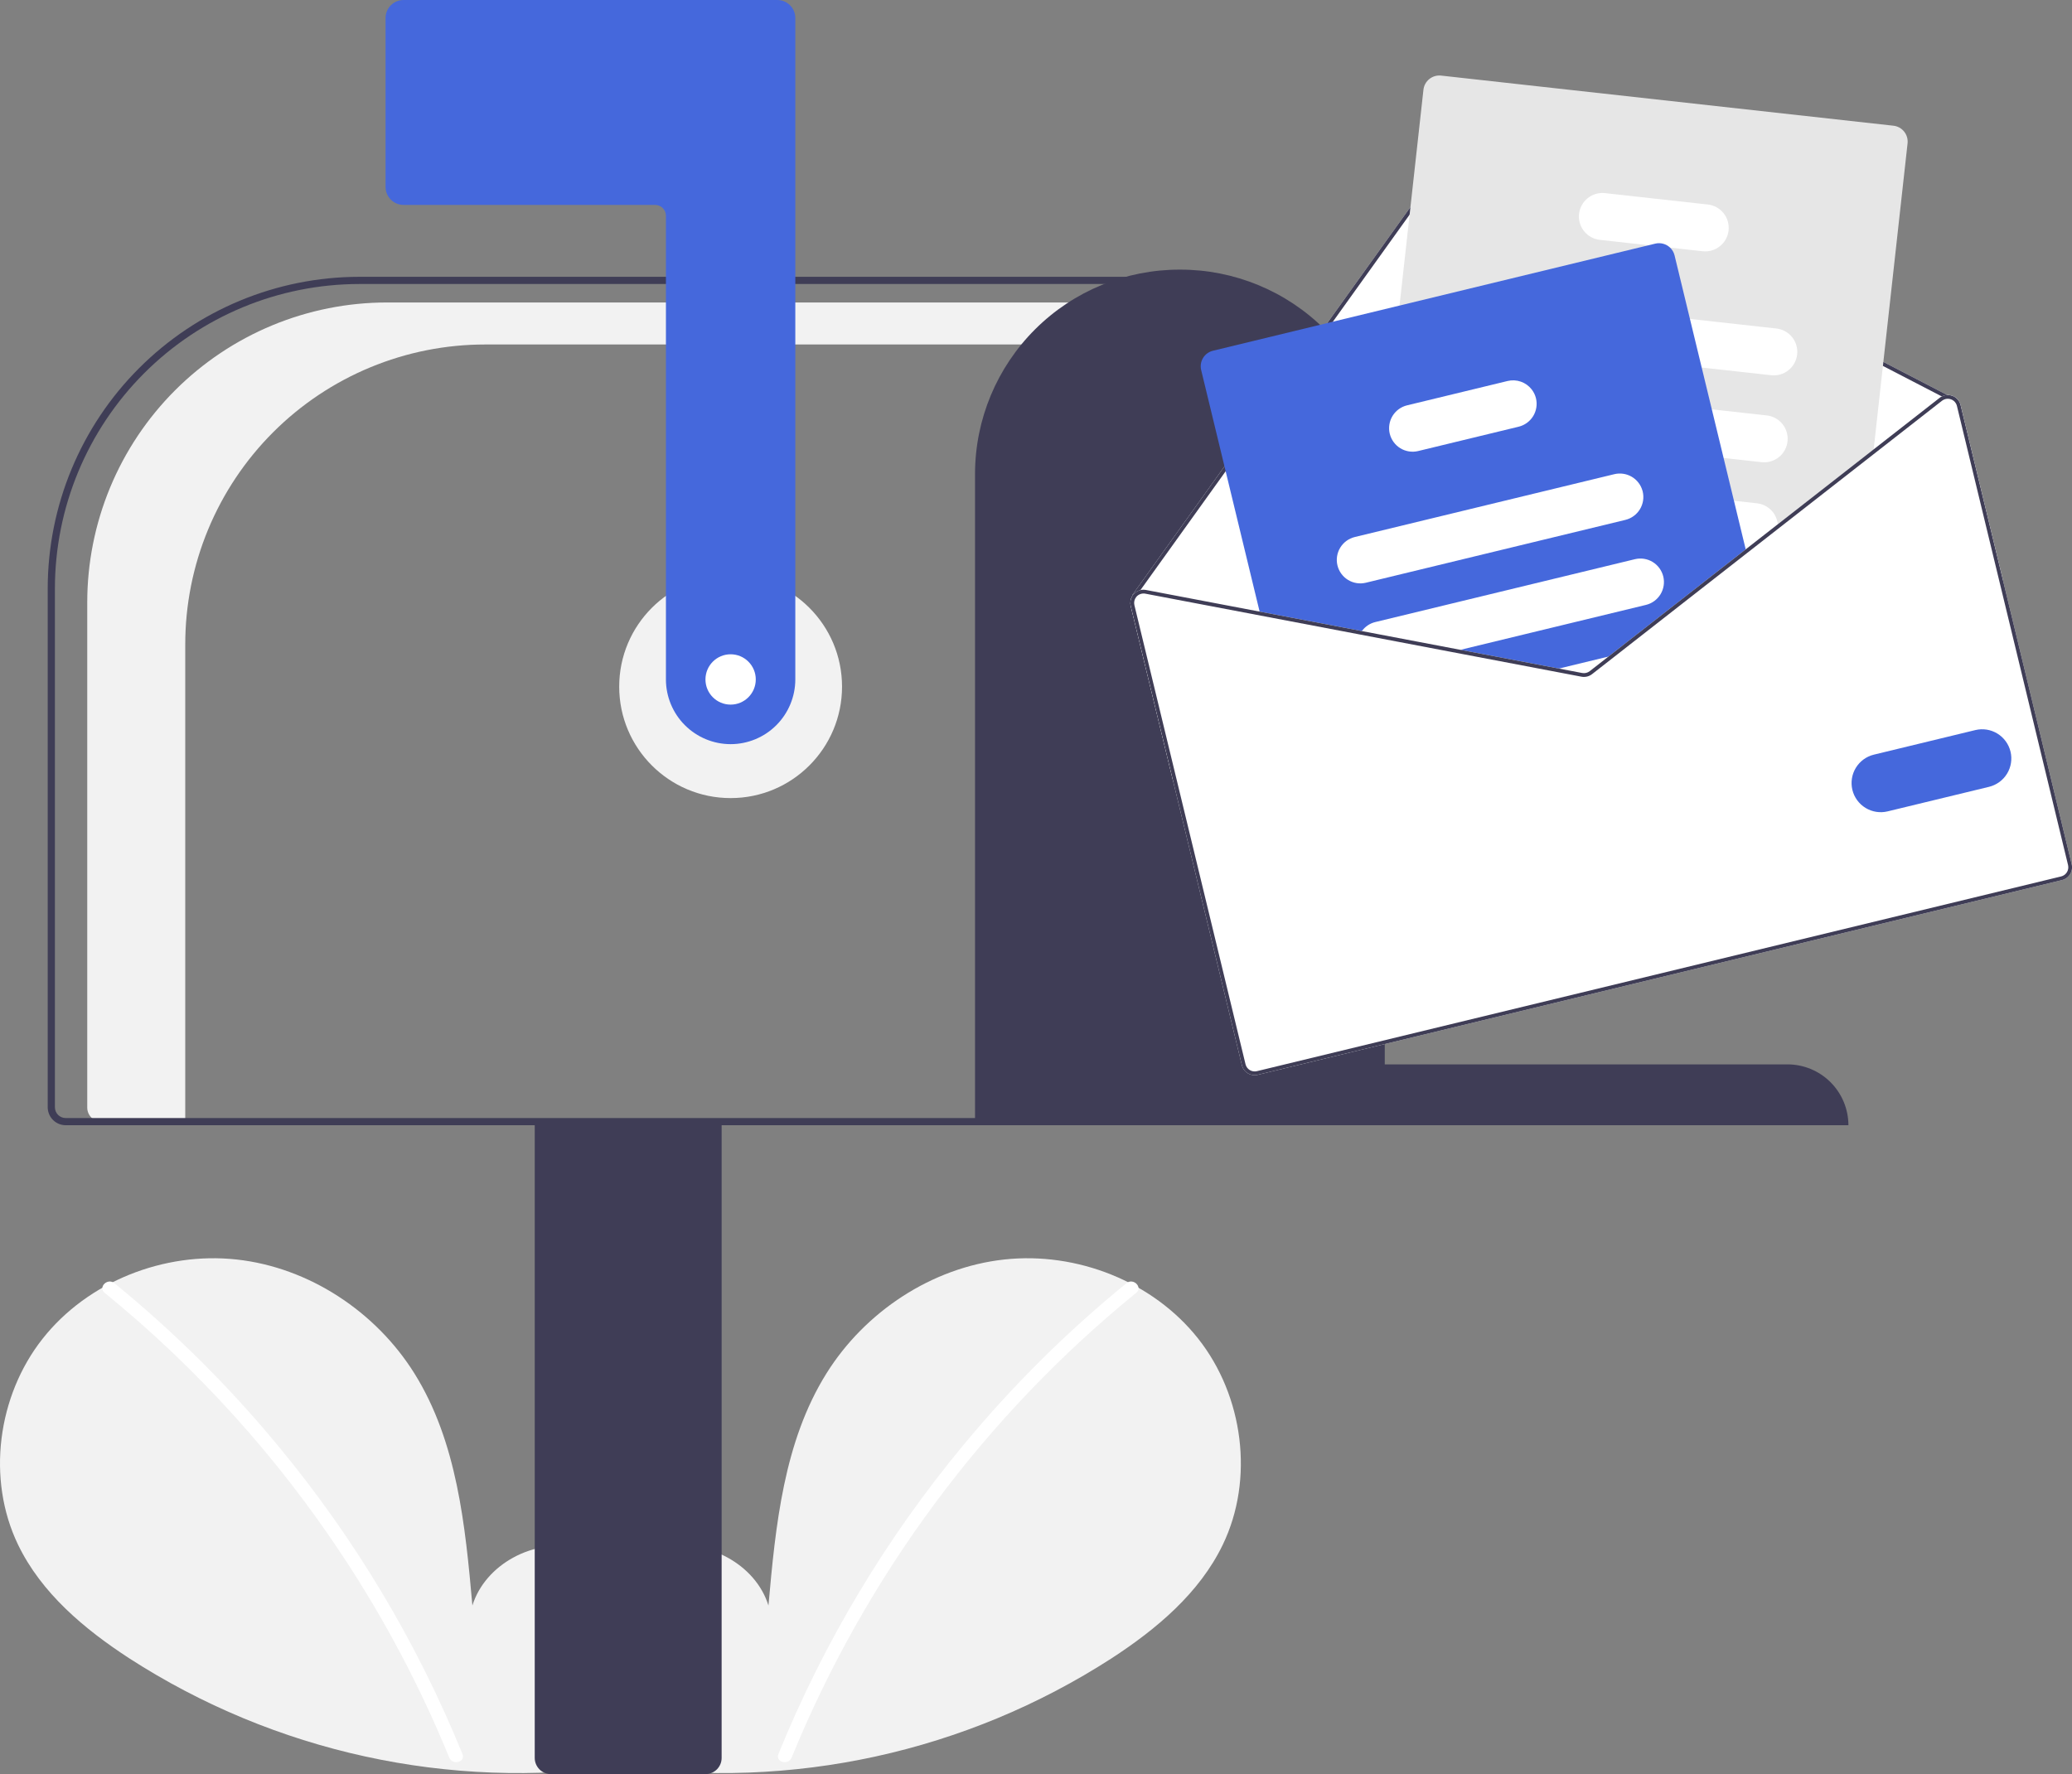
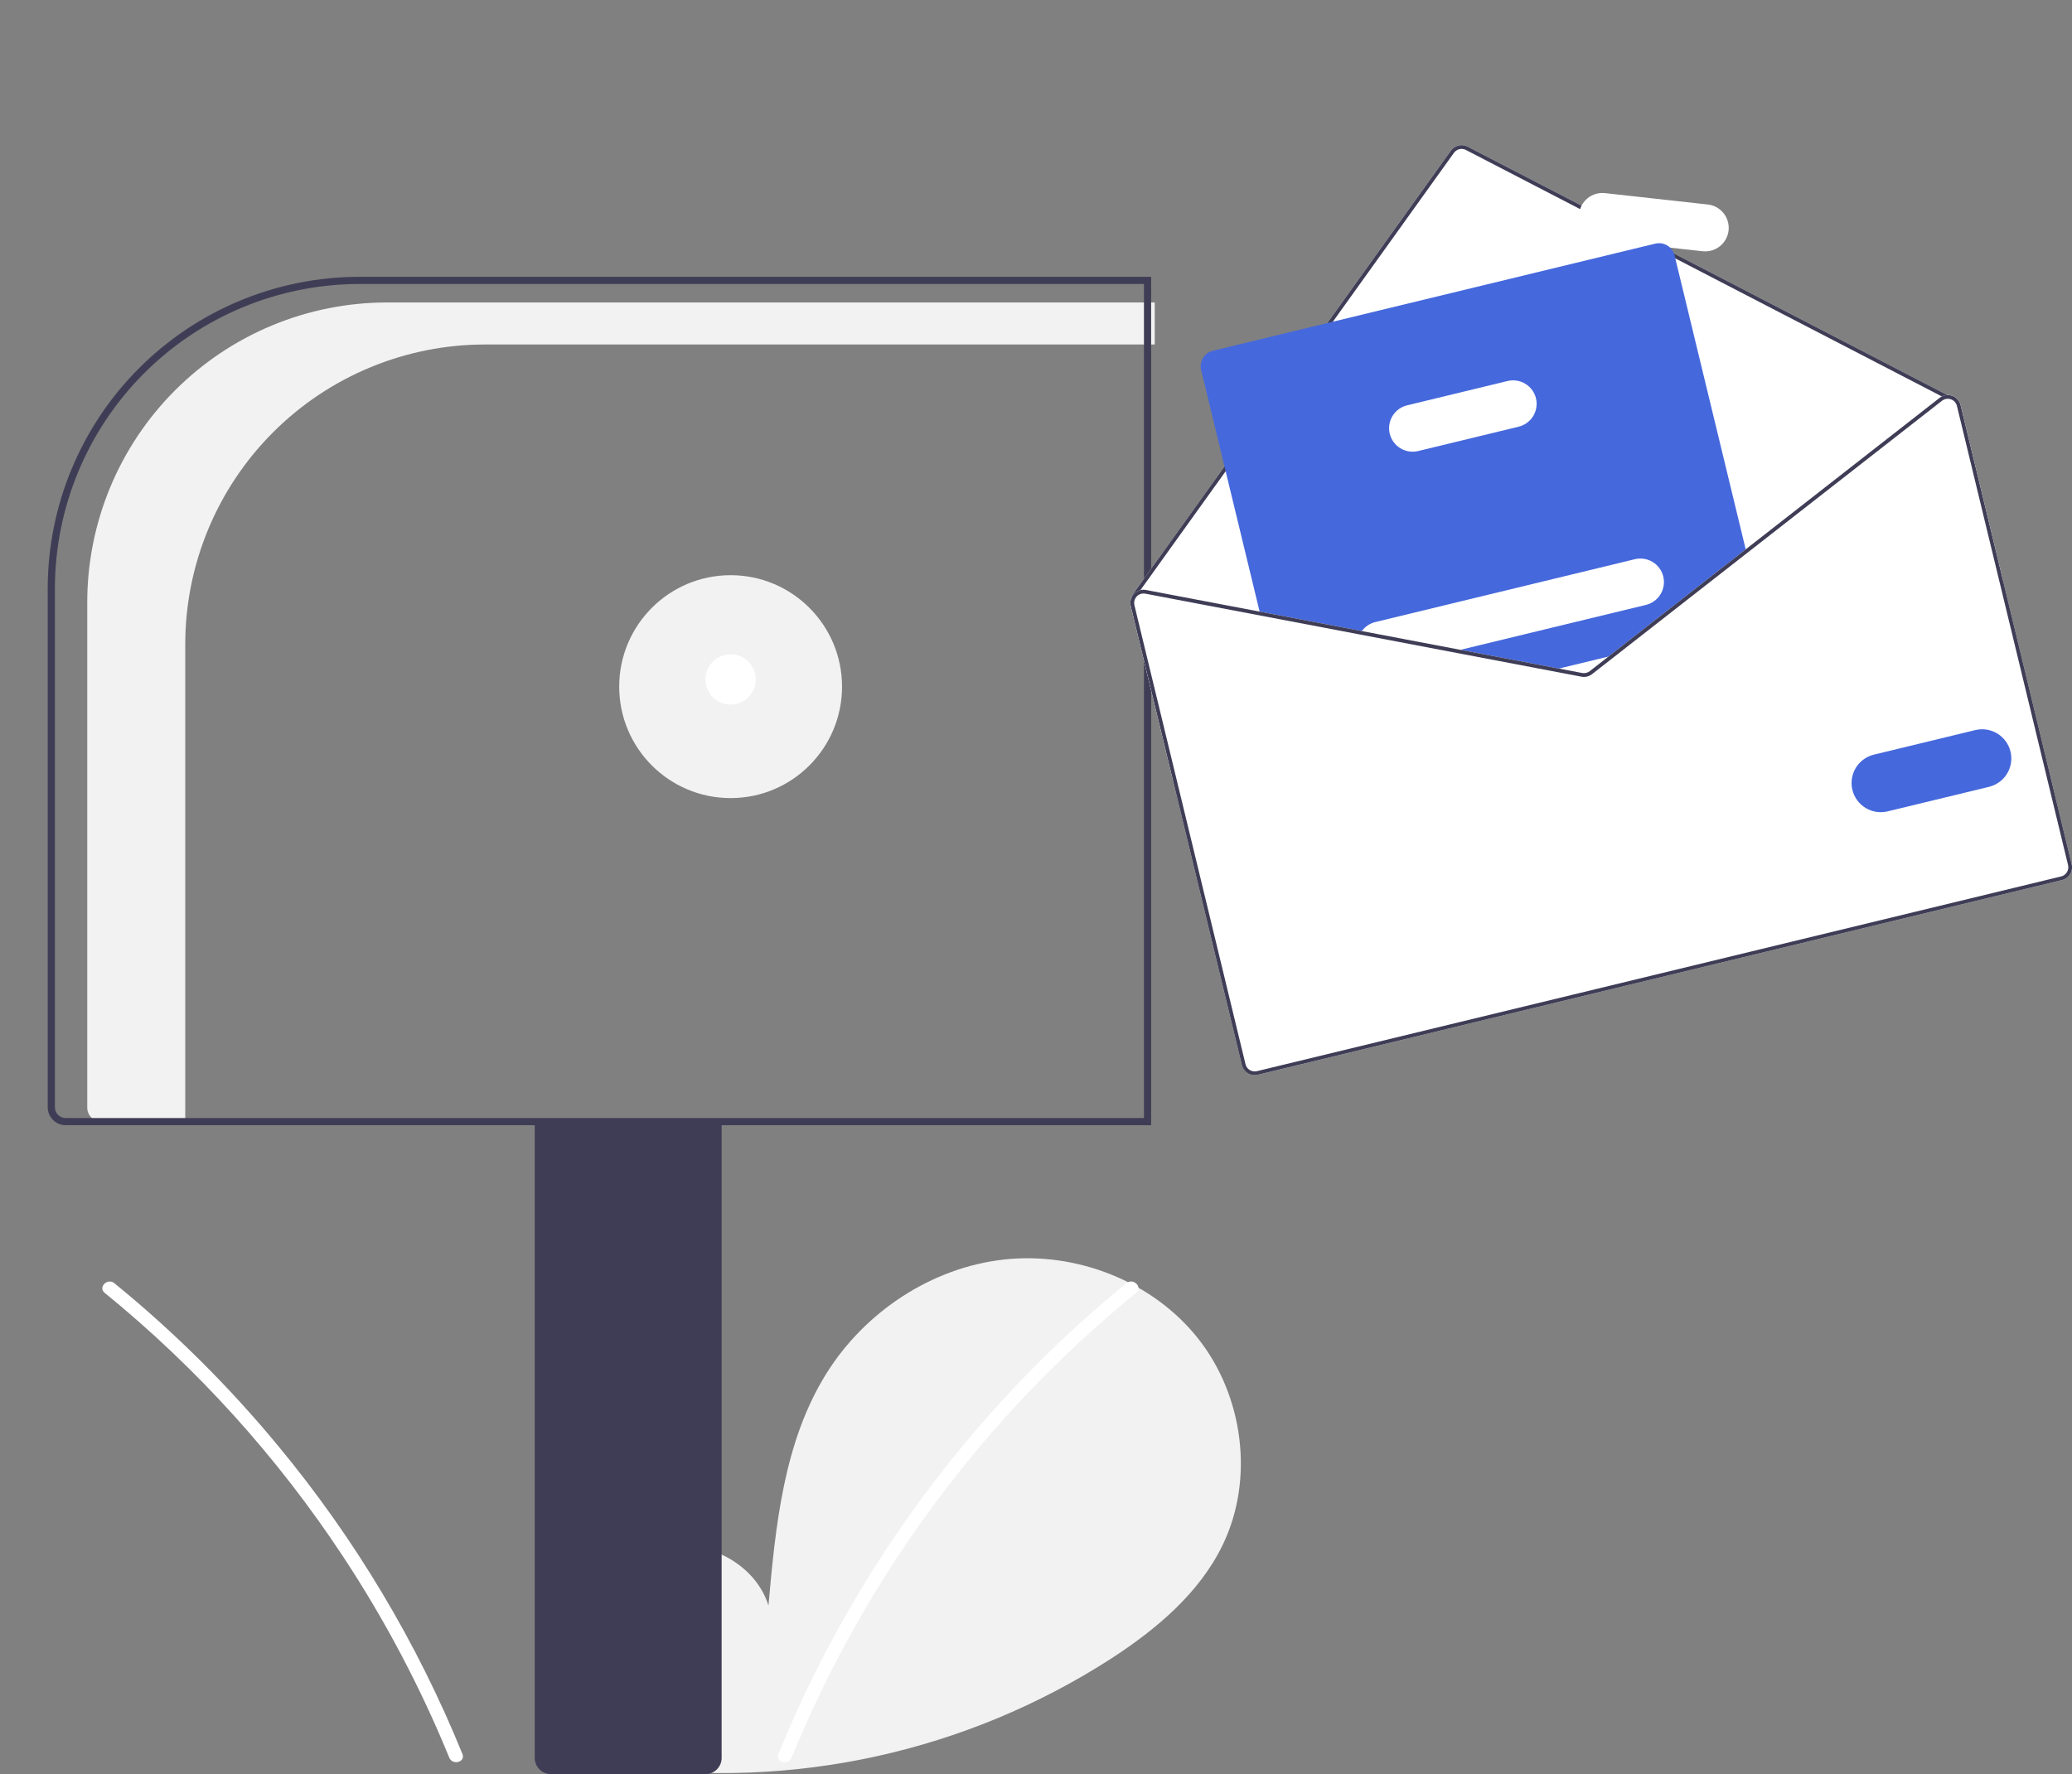
<svg xmlns="http://www.w3.org/2000/svg" width="209" height="179" viewBox="0 0 209 179" fill="none">
  <rect x="0" y="0" width="209" height="179" fill="#808080" stroke="none" />
  <g clip-path="url(#clip0_67_396)">
-     <path d="M61.423 177.132C64.778 174.296 66.816 169.815 66.281 165.453C65.747 161.091 62.437 157.081 58.143 156.155C53.849 155.228 48.954 157.792 47.65 161.989C46.932 153.898 46.105 145.469 41.806 138.578C37.912 132.34 31.169 127.876 23.862 127.077C16.554 126.278 8.86 129.295 4.302 135.065C-0.256 140.836 -1.371 149.226 1.821 155.851C4.172 160.731 8.504 164.364 13.043 167.319C27.711 176.787 45.302 180.637 62.581 178.161" fill="#F2F2F2" />
    <path d="M11.528 129.462C17.558 134.376 23.09 139.871 28.044 145.869C35.796 155.224 42.069 165.712 46.645 176.969C46.98 177.79 45.647 178.148 45.316 177.336C42.406 170.219 38.806 163.404 34.568 156.99C27.958 146.969 19.861 138.016 10.554 130.437C9.866 129.876 10.846 128.906 11.528 129.462Z" fill="white" />
    <path d="M63.74 177.132C60.385 174.296 58.347 169.815 58.882 165.453C59.416 161.091 62.726 157.081 67.02 156.155C71.314 155.228 76.209 157.792 77.513 161.989C78.231 153.898 79.058 145.469 83.358 138.578C87.251 132.34 93.994 127.876 101.301 127.077C108.609 126.278 116.303 129.295 120.861 135.065C125.419 140.836 126.535 149.226 123.342 155.851C120.991 160.731 116.659 164.364 112.12 167.319C97.452 176.787 79.861 180.637 62.582 178.161" fill="#F2F2F2" />
    <path d="M113.634 129.462C107.605 134.376 102.073 139.871 97.119 145.869C89.367 155.224 83.093 165.712 78.518 176.969C78.183 177.79 79.516 178.148 79.847 177.336C87.333 159.041 99.285 142.917 114.609 130.437C115.297 129.876 114.317 128.906 113.634 129.462Z" fill="white" />
    <path d="M73.697 80.523C79.904 80.523 84.935 75.489 84.935 69.279C84.935 63.069 79.904 58.034 73.697 58.034C67.49 58.034 62.458 63.069 62.458 69.279C62.458 75.489 67.49 80.523 73.697 80.523Z" fill="#F2F2F2" />
    <path d="M39.044 30.518H116.477V34.757H48.929C44.958 34.757 41.025 35.539 37.356 37.06C33.686 38.58 30.352 40.809 27.544 43.619C24.736 46.428 22.508 49.764 20.988 53.435C19.468 57.106 18.686 61.04 18.686 65.014V113.167H10.213C9.839 113.167 9.48 113.018 9.215 112.753C8.95 112.488 8.801 112.129 8.801 111.754V60.775C8.801 56.802 9.584 52.867 11.103 49.196C12.623 45.525 14.851 42.19 17.659 39.38C20.468 36.571 23.801 34.342 27.471 32.821C31.14 31.301 35.073 30.518 39.044 30.518Z" fill="#F2F2F2" />
    <path d="M53.938 177.368V112.986H72.79V177.368C72.79 177.801 72.618 178.215 72.312 178.521C72.006 178.827 71.591 179 71.159 179H55.569C55.137 179 54.722 178.827 54.416 178.521C54.111 178.215 53.938 177.801 53.938 177.368Z" fill="#3F3D56" />
    <path d="M4.813 111.716V59.364C4.823 51.03 8.136 43.04 14.027 37.147C19.917 31.253 27.903 27.939 36.233 27.929H116.114V113.53H6.626C6.146 113.529 5.685 113.338 5.345 112.998C5.005 112.658 4.814 112.197 4.813 111.716ZM115.389 28.655H36.233C28.095 28.664 20.293 31.902 14.539 37.659C8.785 43.417 5.548 51.222 5.539 59.364V111.716C5.539 112.005 5.654 112.282 5.857 112.486C6.061 112.69 6.338 112.804 6.626 112.805H115.389V28.655Z" fill="#3F3D56" />
-     <path d="M73.697 75.082C71.966 75.08 70.308 74.392 69.084 73.168C67.861 71.944 67.173 70.284 67.171 68.553V21.763C67.17 21.474 67.056 21.198 66.852 20.994C66.648 20.79 66.371 20.675 66.083 20.675H40.705C40.224 20.674 39.764 20.483 39.424 20.143C39.084 19.803 38.893 19.342 38.892 18.861V1.814C38.893 1.333 39.084 0.872 39.424 0.532C39.764 0.192 40.224 0.001 40.705 0H78.409C78.89 0.001 79.351 0.192 79.691 0.532C80.031 0.872 80.222 1.333 80.222 1.814V68.553C80.22 70.284 79.532 71.944 78.309 73.168C77.085 74.392 75.427 75.08 73.697 75.082Z" fill="#4568DC" />
-     <path d="M119.015 27.204C124.484 27.192 129.734 29.355 133.609 33.216C137.484 37.077 139.668 42.32 139.68 47.792V107.39H180.284C181.915 107.386 183.481 108.031 184.637 109.183C185.793 110.334 186.444 111.898 186.448 113.53H98.35V47.792C98.361 42.32 100.545 37.077 104.42 33.216C108.296 29.355 113.545 27.192 119.015 27.204Z" fill="#3F3D56" />
    <path d="M114.056 61.142L118.335 78.827L202.039 58.554L197.76 40.869C197.708 40.653 197.603 40.453 197.453 40.289C197.304 40.124 197.115 40 196.905 39.928C196.75 39.873 196.586 39.849 196.422 39.855L148.037 14.791C147.753 14.646 147.427 14.607 147.118 14.682C146.808 14.756 146.536 14.939 146.349 15.197L123.03 47.73L114.239 59.998C114.223 60.02 114.212 60.044 114.206 60.071C114.201 60.097 114.201 60.124 114.207 60.15C114.028 60.448 113.974 60.804 114.056 61.142Z" fill="white" />
    <path d="M114.207 60.15C114.211 60.173 114.22 60.195 114.232 60.215C114.245 60.234 114.261 60.251 114.281 60.264C114.303 60.28 114.329 60.291 114.356 60.296C114.383 60.301 114.411 60.301 114.438 60.295C114.481 60.284 114.52 60.257 114.546 60.22L114.576 60.178L115.034 59.538L123.347 47.944L146.658 15.418C146.791 15.234 146.986 15.104 147.207 15.05C147.428 14.998 147.661 15.025 147.863 15.13L195.873 40L196.303 40.223C196.321 40.231 196.339 40.237 196.357 40.242C196.389 40.236 196.422 40.233 196.455 40.233C196.5 40.218 196.538 40.186 196.56 40.144C196.572 40.122 196.579 40.098 196.582 40.073C196.584 40.048 196.581 40.023 196.574 39.999C196.567 39.975 196.555 39.953 196.539 39.934C196.523 39.914 196.503 39.898 196.481 39.887L196.422 39.855L148.037 14.791C147.753 14.646 147.427 14.607 147.118 14.682C146.808 14.756 146.536 14.939 146.349 15.197L123.03 47.73L114.239 59.998C114.223 60.02 114.212 60.044 114.206 60.071C114.201 60.097 114.201 60.124 114.207 60.15Z" fill="#3F3D56" />
-     <path d="M139.346 61.953L141.209 62.16L155.038 63.693L164.205 64.708L164.746 64.768L176.185 55.829L176.623 55.487L179.325 53.376L188.938 45.865L188.995 45.338L192.414 14.465C192.461 14.04 192.337 13.614 192.07 13.28C191.803 12.946 191.415 12.732 190.99 12.684L145.362 7.627C144.937 7.581 144.511 7.704 144.177 7.972C143.843 8.239 143.629 8.627 143.581 9.052L141.17 30.829L139.832 42.902L138.636 53.703L138.081 58.719L137.92 60.172C137.873 60.597 137.998 61.024 138.265 61.357C138.532 61.691 138.921 61.906 139.346 61.953Z" fill="#E6E6E6" />
    <path d="M151.885 34.892L171.649 37.082L178.658 37.859C178.968 37.893 179.281 37.866 179.58 37.779C179.879 37.693 180.158 37.548 180.401 37.353C180.644 37.158 180.847 36.918 180.997 36.645C181.147 36.372 181.242 36.072 181.276 35.762C181.31 35.453 181.283 35.139 181.196 34.84C181.11 34.541 180.965 34.262 180.77 34.019C180.576 33.776 180.335 33.573 180.062 33.423C179.79 33.273 179.49 33.178 179.18 33.144L170.462 32.178L152.408 30.175C151.783 30.106 151.156 30.288 150.665 30.681C150.174 31.074 149.859 31.646 149.79 32.272C149.72 32.897 149.902 33.525 150.295 34.016C150.688 34.507 151.26 34.823 151.885 34.892Z" fill="white" />
    <path d="M150.759 43.64C150.81 43.649 150.861 43.658 150.913 43.663L173.857 46.206L177.687 46.631C178.313 46.701 178.94 46.518 179.431 46.125C179.922 45.732 180.237 45.159 180.306 44.534C180.375 43.908 180.193 43.281 179.8 42.789C179.406 42.298 178.834 41.983 178.209 41.914L172.67 41.301L154.496 39.286L151.437 38.947C150.825 38.879 150.211 39.051 149.724 39.428C149.237 39.805 148.916 40.356 148.828 40.965C148.74 41.575 148.892 42.194 149.253 42.694C149.613 43.193 150.153 43.532 150.759 43.64Z" fill="white" />
    <path d="M148.163 51.396C148.351 51.708 148.608 51.973 148.915 52.17C149.222 52.366 149.57 52.489 149.932 52.53L159.336 53.572L176.084 55.428L176.088 55.427L176.624 55.487L179.325 53.376C179.342 53.215 179.342 53.054 179.326 52.893C179.269 52.355 179.03 51.852 178.648 51.468C178.267 51.084 177.766 50.841 177.228 50.781L174.901 50.522L165.672 49.501L159.031 48.764L150.453 47.812C150.014 47.764 149.569 47.839 149.17 48.03C148.771 48.221 148.433 48.519 148.195 48.892C147.957 49.265 147.827 49.697 147.822 50.139C147.816 50.582 147.934 51.017 148.163 51.396Z" fill="white" />
    <path d="M161.371 24.2L166.289 24.745L168.461 24.986L171.742 25.35C172.367 25.419 172.994 25.237 173.485 24.843C173.976 24.45 174.291 23.878 174.36 23.252C174.429 22.627 174.247 21.999 173.854 21.508C173.461 21.017 172.889 20.702 172.263 20.633L161.895 19.485C161.27 19.415 160.643 19.597 160.152 19.99C159.661 20.383 159.346 20.955 159.276 21.58C159.207 22.206 159.388 22.833 159.781 23.324C160.174 23.816 160.746 24.131 161.371 24.2Z" fill="white" />
    <path d="M121.16 37.335L127.155 62.114L137.162 64.017L146.418 65.78L156.349 67.671L159.523 68.275C159.709 68.31 159.9 68.305 160.083 68.261C160.267 68.216 160.439 68.133 160.589 68.017L163.134 66.028L164.746 64.768L176.185 55.829L168.912 25.77C168.84 25.471 168.683 25.199 168.461 24.986C168.266 24.799 168.026 24.663 167.765 24.593C167.504 24.522 167.229 24.518 166.965 24.581L122.347 35.388C121.932 35.489 121.573 35.75 121.351 36.115C121.128 36.48 121.059 36.919 121.16 37.335Z" fill="#4568DC" />
-     <path d="M134.907 57.047C135.056 57.658 135.44 58.186 135.977 58.513C136.514 58.841 137.159 58.942 137.77 58.795L163.951 52.454C164.561 52.305 165.088 51.92 165.416 51.383C165.743 50.846 165.844 50.201 165.697 49.59C165.691 49.56 165.682 49.53 165.672 49.501C165.505 48.911 165.116 48.409 164.587 48.1C164.058 47.791 163.43 47.699 162.835 47.842L136.654 54.183C136.043 54.332 135.516 54.717 135.188 55.254C134.861 55.791 134.76 56.436 134.907 57.047Z" fill="white" />
    <path d="M137.162 64.017L146.418 65.78L166.026 61.031C166.637 60.883 167.165 60.498 167.492 59.961C167.82 59.424 167.921 58.779 167.773 58.167C167.625 57.556 167.24 57.028 166.703 56.7C166.166 56.373 165.521 56.272 164.91 56.42L138.729 62.761C138.182 62.892 137.7 63.215 137.371 63.671C137.291 63.781 137.221 63.896 137.162 64.017Z" fill="white" />
    <path d="M156.349 67.671L159.523 68.275C159.708 68.31 159.9 68.305 160.083 68.261C160.267 68.216 160.439 68.133 160.588 68.017L163.134 66.028L156.349 67.671Z" fill="white" />
    <path d="M140.182 43.76C140.331 44.371 140.716 44.899 141.252 45.227C141.789 45.554 142.434 45.655 143.045 45.508L153.185 43.052C153.796 42.903 154.323 42.518 154.651 41.981C154.978 41.444 155.079 40.799 154.932 40.188C154.853 39.859 154.704 39.552 154.495 39.286C154.215 38.927 153.837 38.657 153.407 38.507C152.977 38.356 152.512 38.334 152.07 38.44L141.929 40.896C141.318 41.044 140.791 41.429 140.463 41.967C140.136 42.504 140.035 43.149 140.182 43.76Z" fill="white" />
    <path d="M146.417 65.78L156.35 67.671L159.523 68.276C159.708 68.31 159.899 68.305 160.083 68.261C160.267 68.216 160.439 68.133 160.588 68.018L163.136 66.028L162.241 66.244L160.354 67.717C160.248 67.8 160.125 67.859 159.994 67.891C159.862 67.923 159.726 67.926 159.593 67.902L157.244 67.455L147.311 65.564L146.417 65.78ZM176.087 55.428L176.184 55.828L176.624 55.486L176.087 55.428ZM146.417 65.78L156.35 67.671L159.523 68.276C159.708 68.31 159.899 68.305 160.083 68.261C160.267 68.216 160.439 68.133 160.588 68.018L163.136 66.028L162.241 66.244L160.354 67.717C160.248 67.8 160.125 67.859 159.994 67.891C159.862 67.923 159.726 67.926 159.593 67.902L157.244 67.455L147.311 65.564L146.417 65.78ZM146.417 65.78L156.35 67.671L159.523 68.276C159.708 68.31 159.899 68.305 160.083 68.261C160.267 68.216 160.439 68.133 160.588 68.018L163.136 66.028L162.241 66.244L160.354 67.717C160.248 67.8 160.125 67.859 159.994 67.891C159.862 67.923 159.726 67.926 159.593 67.902L157.244 67.455L147.311 65.564L146.417 65.78ZM114.056 61.142L125.264 107.465C125.347 107.807 125.563 108.102 125.863 108.286C126.164 108.469 126.525 108.526 126.867 108.443L207.99 88.796C208.332 88.713 208.627 88.497 208.811 88.196C208.994 87.895 209.051 87.534 208.968 87.192L197.76 40.869C197.708 40.653 197.603 40.453 197.453 40.289C197.304 40.124 197.115 40 196.905 39.928C196.75 39.873 196.586 39.849 196.422 39.855C196.23 39.861 196.042 39.91 195.873 40C195.794 40.037 195.721 40.083 195.653 40.136L188.995 45.338L179.326 52.894L176.086 55.426L176.087 55.428L176.084 55.429L164.205 64.707L162.241 66.244L160.354 67.717C160.248 67.8 160.125 67.859 159.994 67.891C159.862 67.923 159.726 67.926 159.593 67.902L157.244 67.455L147.311 65.564L137.37 63.672L115.595 59.526C115.409 59.489 115.218 59.493 115.034 59.538C114.786 59.599 114.561 59.729 114.386 59.914C114.318 59.986 114.258 60.066 114.207 60.15C114.028 60.448 113.974 60.804 114.056 61.142ZM146.417 65.78L156.35 67.671L159.523 68.276C159.708 68.31 159.899 68.305 160.083 68.261C160.267 68.216 160.439 68.133 160.588 68.018L163.136 66.028L162.241 66.244L160.354 67.717C160.248 67.8 160.125 67.859 159.994 67.891C159.862 67.923 159.726 67.926 159.593 67.902L157.244 67.455L147.311 65.564L146.417 65.78ZM146.417 65.78L156.35 67.671L159.523 68.276C159.708 68.31 159.899 68.305 160.083 68.261C160.267 68.216 160.439 68.133 160.588 68.018L163.136 66.028L162.241 66.244L160.354 67.717C160.248 67.8 160.125 67.859 159.994 67.891C159.862 67.923 159.726 67.926 159.593 67.902L157.244 67.455L147.311 65.564L146.417 65.78ZM146.417 65.78L156.35 67.671L159.523 68.276C159.708 68.31 159.899 68.305 160.083 68.261C160.267 68.216 160.439 68.133 160.588 68.018L163.136 66.028L162.241 66.244L160.354 67.717C160.248 67.8 160.125 67.859 159.994 67.891C159.862 67.923 159.726 67.926 159.593 67.902L157.244 67.455L147.311 65.564L146.417 65.78Z" fill="white" />
    <path d="M146.417 65.78L156.35 67.671L159.523 68.275C159.708 68.31 159.899 68.305 160.083 68.261C160.267 68.216 160.439 68.133 160.588 68.018L163.136 66.028L162.241 66.244L160.354 67.717C160.248 67.8 160.125 67.859 159.994 67.891C159.862 67.923 159.726 67.926 159.593 67.902L157.244 67.455L147.311 65.564L146.417 65.78ZM176.087 55.428L176.184 55.828L176.624 55.486L176.087 55.428ZM146.417 65.78L156.35 67.671L159.523 68.275C159.708 68.31 159.899 68.305 160.083 68.261C160.267 68.216 160.439 68.133 160.588 68.018L163.136 66.028L162.241 66.244L160.354 67.717C160.248 67.8 160.125 67.859 159.994 67.891C159.862 67.923 159.726 67.926 159.593 67.902L157.244 67.455L147.311 65.564L146.417 65.78ZM146.417 65.78L156.35 67.671L159.523 68.275C159.708 68.31 159.899 68.305 160.083 68.261C160.267 68.216 160.439 68.133 160.588 68.018L163.136 66.028L162.241 66.244L160.354 67.717C160.248 67.8 160.125 67.859 159.994 67.891C159.862 67.923 159.726 67.926 159.593 67.902L157.244 67.455L147.311 65.564L146.417 65.78ZM114.576 60.178L114.625 60.215C114.634 60.202 114.648 60.19 114.659 60.176C114.769 60.061 114.905 59.976 115.056 59.928C115.207 59.879 115.368 59.868 115.524 59.897L137.162 64.016L146.417 65.78L156.35 67.671L159.523 68.275C159.708 68.31 159.899 68.305 160.083 68.261C160.267 68.216 160.439 68.133 160.588 68.018L163.136 66.028L162.241 66.244L160.354 67.717C160.248 67.8 160.125 67.859 159.994 67.891C159.862 67.923 159.726 67.926 159.593 67.902L157.244 67.455L147.311 65.564L137.37 63.672L115.595 59.526C115.409 59.489 115.218 59.493 115.034 59.538L114.576 60.178ZM114.056 61.142L125.264 107.465C125.347 107.807 125.563 108.102 125.863 108.286C126.164 108.469 126.525 108.526 126.867 108.443L207.99 88.796C208.332 88.713 208.627 88.497 208.811 88.196C208.994 87.895 209.051 87.534 208.968 87.192L197.76 40.869C197.708 40.653 197.603 40.453 197.453 40.289C197.304 40.124 197.115 40 196.905 39.928C196.75 39.873 196.586 39.849 196.422 39.855C196.23 39.861 196.042 39.91 195.873 40C195.794 40.037 195.721 40.083 195.653 40.136L188.995 45.338L179.326 52.894L176.086 55.426L176.087 55.428L176.084 55.429L164.205 64.707L162.241 66.244L160.354 67.717C160.248 67.8 160.125 67.859 159.994 67.891C159.862 67.923 159.726 67.926 159.593 67.902L157.244 67.455L147.311 65.564L137.37 63.672L115.595 59.526C115.409 59.489 115.218 59.493 115.034 59.538C114.786 59.599 114.561 59.729 114.386 59.914C114.318 59.986 114.258 60.066 114.207 60.15C114.028 60.448 113.974 60.804 114.056 61.142ZM114.425 61.053C114.392 60.916 114.39 60.774 114.419 60.636C114.448 60.499 114.507 60.37 114.593 60.258C114.6 60.242 114.612 60.227 114.625 60.215C114.634 60.202 114.648 60.19 114.659 60.176C114.769 60.061 114.905 59.976 115.056 59.928C115.207 59.879 115.368 59.868 115.524 59.897L137.162 64.016L146.417 65.78L156.35 67.671L159.523 68.275C159.708 68.31 159.899 68.305 160.083 68.261C160.267 68.216 160.439 68.133 160.588 68.018L163.136 66.028L164.747 64.768L176.184 55.828L176.624 55.486L179.324 53.375L188.938 45.864L195.888 40.433C195.994 40.351 196.116 40.292 196.246 40.26C196.283 40.251 196.32 40.245 196.357 40.242C196.389 40.236 196.422 40.233 196.455 40.233C196.566 40.232 196.677 40.25 196.782 40.286C196.932 40.338 197.066 40.427 197.173 40.544C197.28 40.662 197.355 40.804 197.393 40.958L208.602 87.281C208.631 87.402 208.636 87.528 208.617 87.651C208.598 87.775 208.554 87.893 208.489 88C208.424 88.107 208.339 88.199 208.238 88.273C208.137 88.347 208.023 88.399 207.901 88.429L126.778 108.076C126.534 108.135 126.276 108.094 126.061 107.963C125.846 107.831 125.693 107.62 125.634 107.375L114.425 61.053ZM146.417 65.78L156.35 67.671L159.523 68.275C159.708 68.31 159.899 68.305 160.083 68.261C160.267 68.216 160.439 68.133 160.588 68.018L163.136 66.028L162.241 66.244L160.354 67.717C160.248 67.8 160.125 67.859 159.994 67.891C159.862 67.923 159.726 67.926 159.593 67.902L157.244 67.455L147.311 65.564L146.417 65.78ZM146.417 65.78L156.35 67.671L159.523 68.275C159.708 68.31 159.899 68.305 160.083 68.261C160.267 68.216 160.439 68.133 160.588 68.018L163.136 66.028L162.241 66.244L160.354 67.717C160.248 67.8 160.125 67.859 159.994 67.891C159.862 67.923 159.726 67.926 159.593 67.902L157.244 67.455L147.311 65.564L146.417 65.78ZM146.417 65.78L156.35 67.671L159.523 68.275C159.708 68.31 159.899 68.305 160.083 68.261C160.267 68.216 160.439 68.133 160.588 68.018L163.136 66.028L162.241 66.244L160.354 67.717C160.248 67.8 160.125 67.859 159.994 67.891C159.862 67.923 159.726 67.926 159.593 67.902L157.244 67.455L147.311 65.564L146.417 65.78Z" fill="#3F3D56" />
    <path d="M186.847 79.695C186.664 78.936 186.79 78.135 187.196 77.469C187.603 76.802 188.257 76.324 189.015 76.14L199.254 73.66C200.012 73.479 200.81 73.606 201.474 74.014C202.138 74.421 202.614 75.075 202.798 75.832C202.981 76.589 202.857 77.388 202.452 78.054C202.047 78.72 201.396 79.198 200.639 79.385L190.4 81.864C189.642 82.047 188.842 81.921 188.175 81.515C187.509 81.108 187.032 80.454 186.847 79.695Z" fill="#4568DC" />
    <path d="M73.697 71.092C75.098 71.092 76.234 69.955 76.234 68.553C76.234 67.151 75.098 66.014 73.697 66.014C72.295 66.014 71.159 67.151 71.159 68.553C71.159 69.955 72.295 71.092 73.697 71.092Z" fill="white" />
  </g>
  <defs>
    <clipPath id="clip0_67_396">
      <rect width="209.006" height="179" fill="white" />
    </clipPath>
  </defs>
</svg>